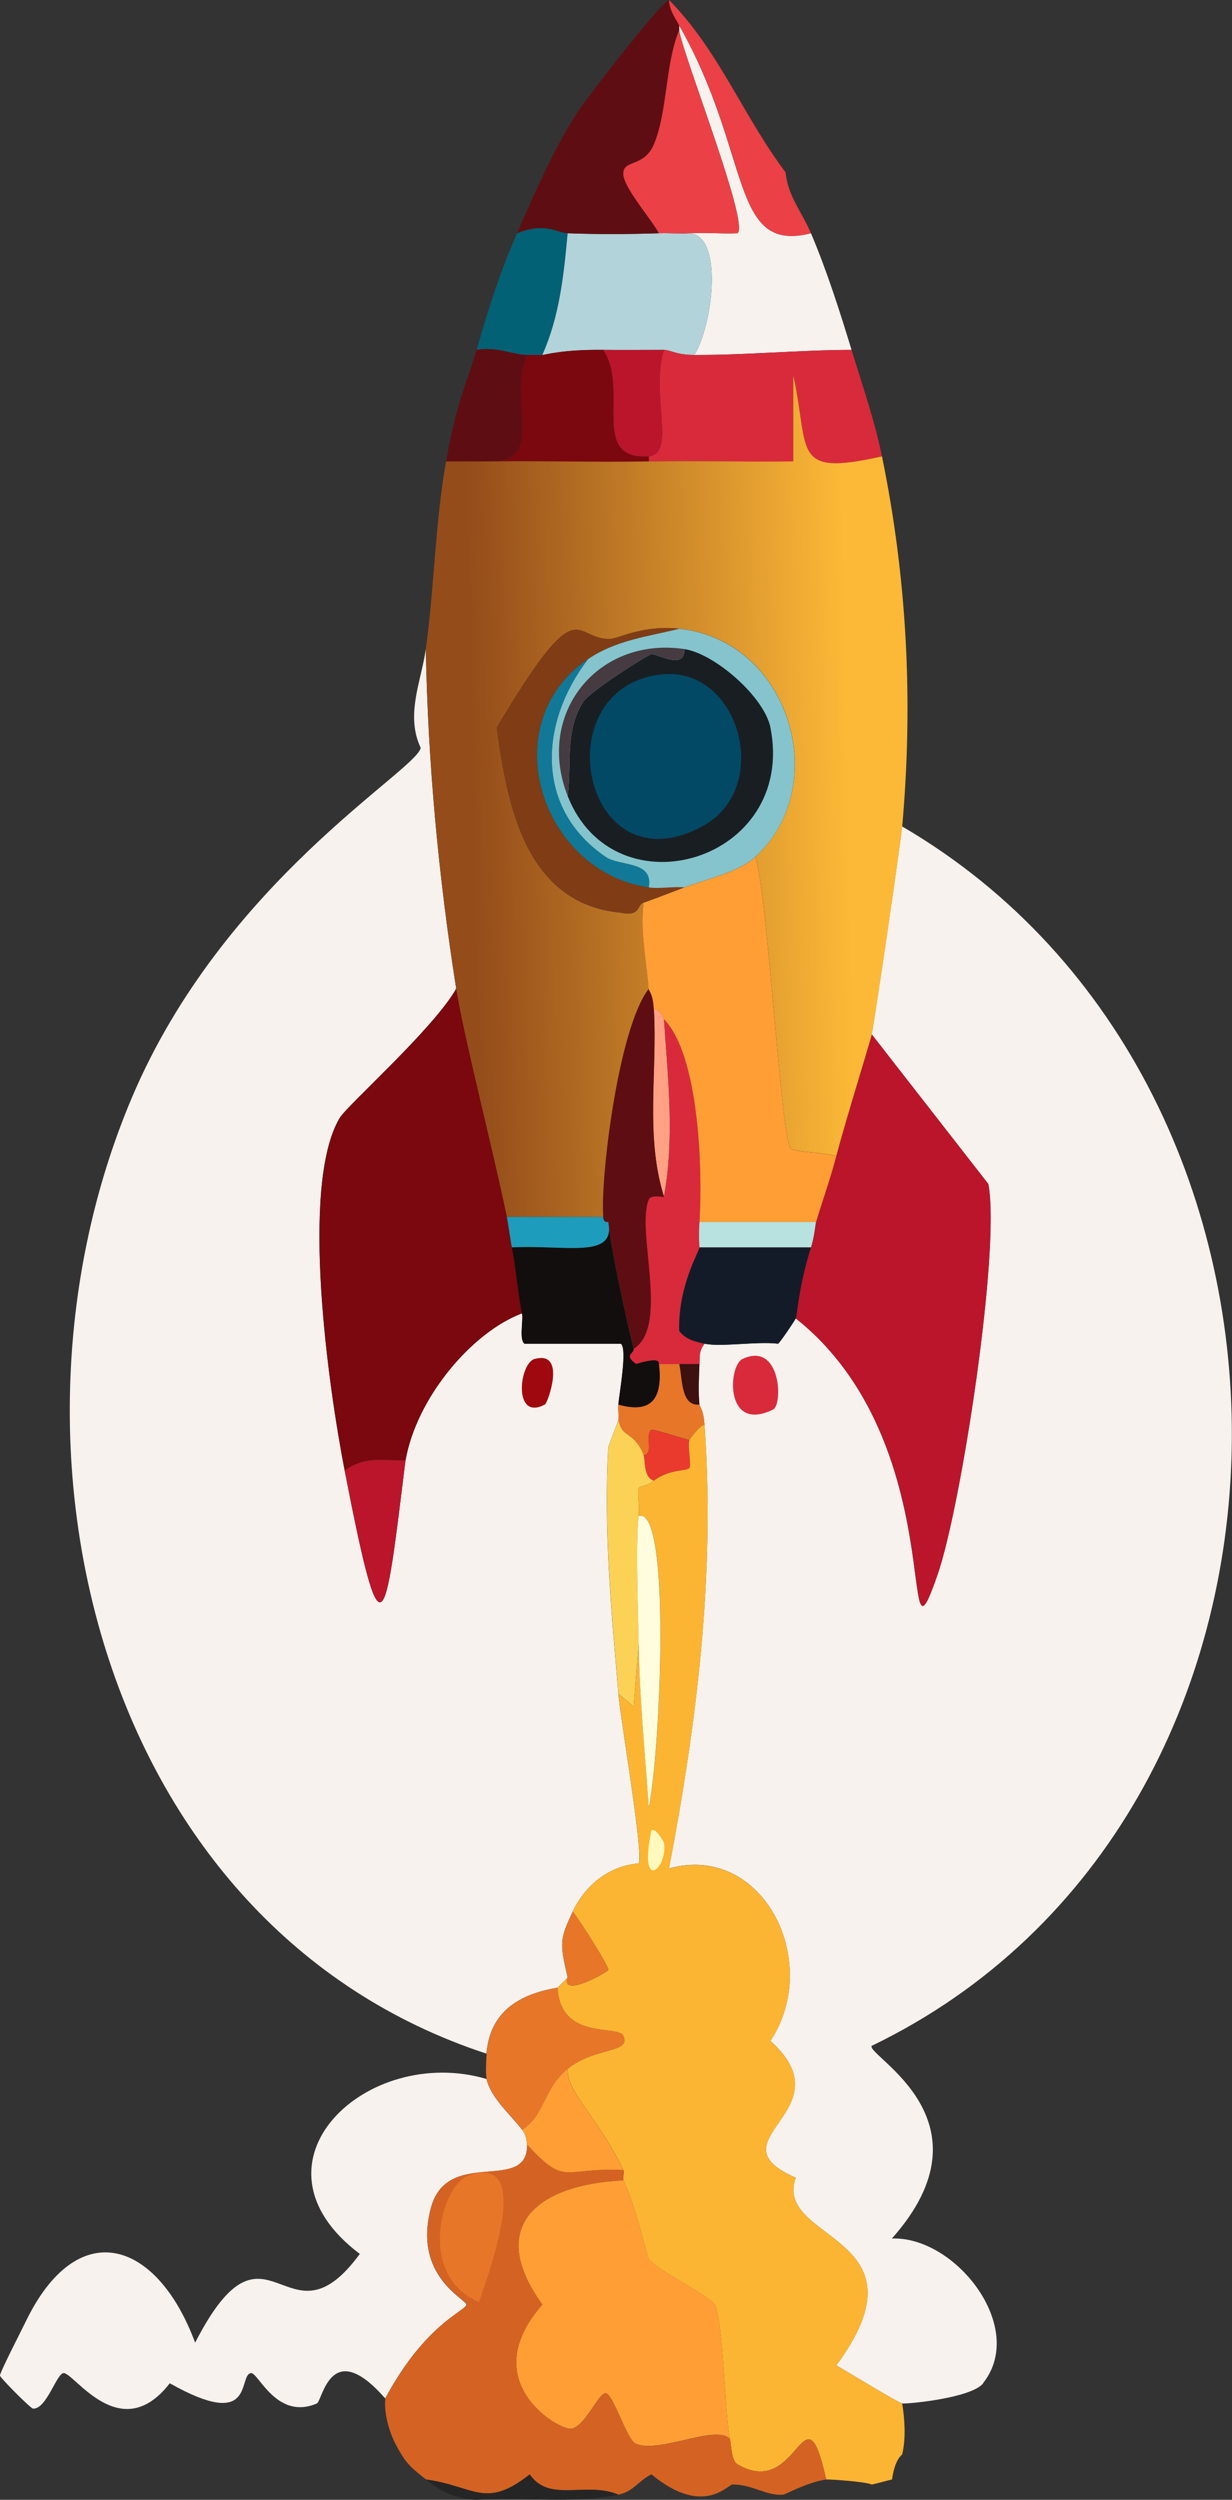
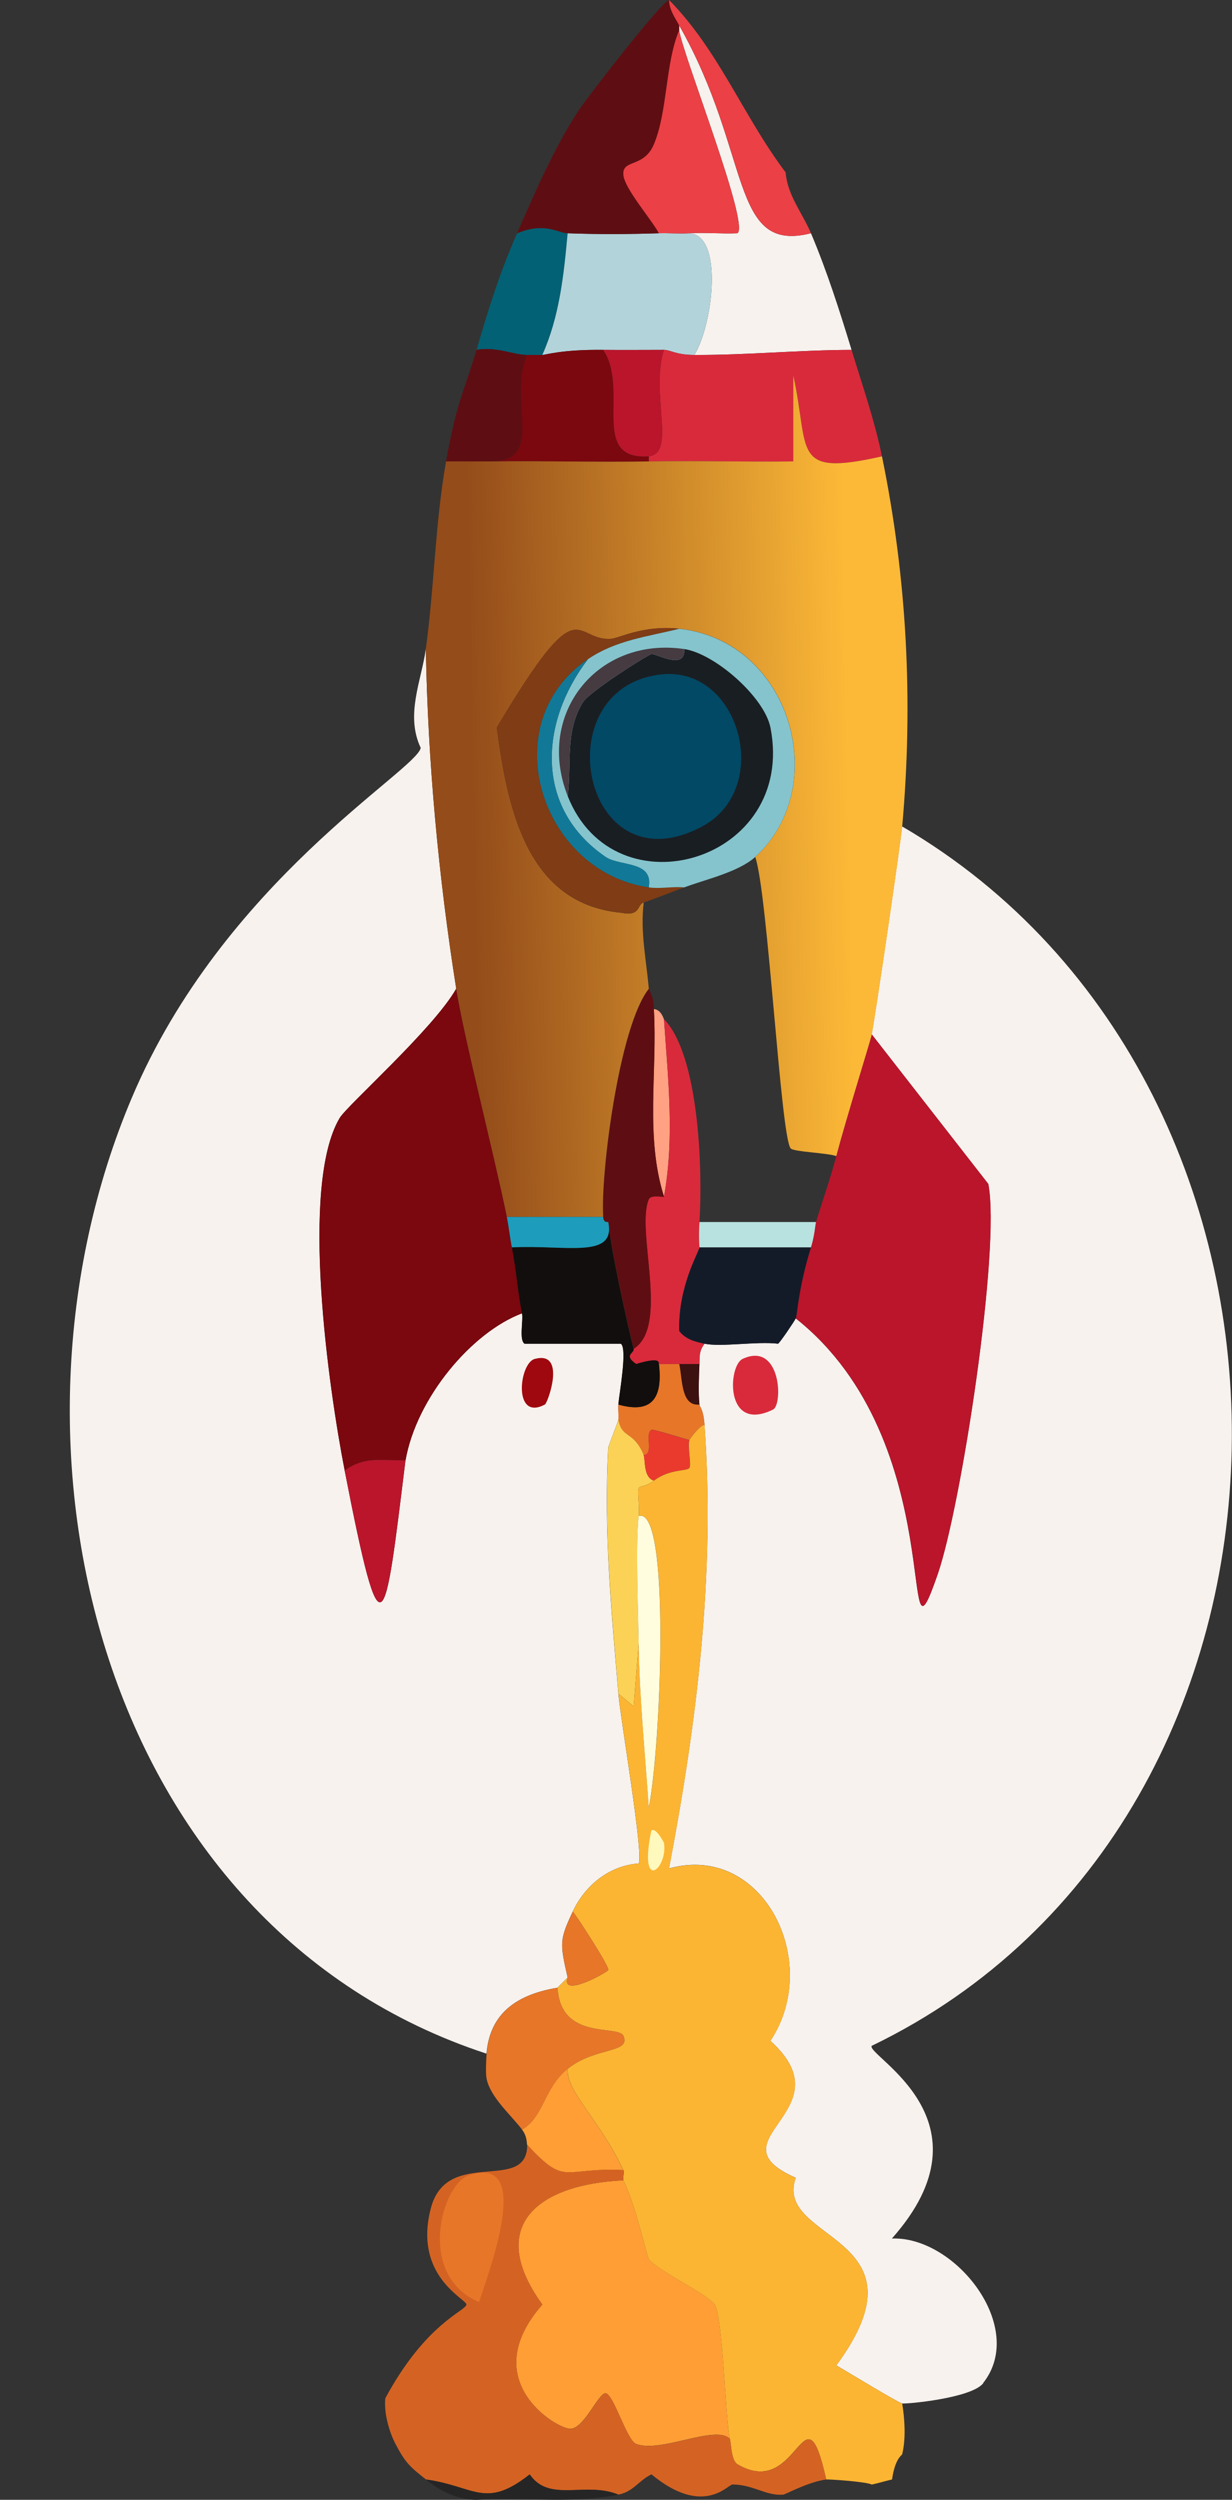
<svg xmlns="http://www.w3.org/2000/svg" id="Layer_1" viewBox="0 0 160 324.52">
  <rect x="0" y="0" width="160" height="324.52" fill="#333333" stroke="none" />
  <defs>
    <style>.cls-1{fill:#120e0d;}.cls-1,.cls-2,.cls-3,.cls-4,.cls-5,.cls-6,.cls-7,.cls-8,.cls-9,.cls-10,.cls-11,.cls-12,.cls-13,.cls-14,.cls-15,.cls-16,.cls-17,.cls-18,.cls-19,.cls-20,.cls-21,.cls-22,.cls-23,.cls-24,.cls-25,.cls-26,.cls-27,.cls-28,.cls-29,.cls-30,.cls-31{stroke-width:0px;}.cls-2{fill:#9f080e;}.cls-3{fill:#7a080e;}.cls-4{fill:url(#linear-gradient);}.cls-5{fill:#d46323;}.cls-6{fill:#fff9bd;}.cls-7{fill:#117997;}.cls-8{fill:#453b41;}.cls-9{fill:#141b28;}.cls-10{fill:#024965;}.cls-11{fill:#fffddd;}.cls-12{fill:#3c1110;}.cls-13{fill:#f7f2ee;}.cls-14{fill:#fbb533;}.cls-15{fill:#e77629;}.cls-16{fill:#fe9e35;}.cls-17{fill:#5e0e12;}.cls-18{fill:#026174;}.cls-19{fill:#b3d3da;}.cls-20{fill:#191e23;}.cls-21{fill:#ffa182;}.cls-22{fill:#ea3a2d;}.cls-23{fill:#fbd256;}.cls-24{fill:#1d9dbb;}.cls-25{fill:#7f3c15;}.cls-26{fill:#262525;}.cls-27{fill:#d92a3b;}.cls-28{fill:#85c4cd;}.cls-29{fill:#eb4045;}.cls-30{fill:#b8e2df;}.cls-31{fill:#ba152b;}</style>
    <linearGradient id="linear-gradient" x1="26.37" y1="-249.91" x2="-47.62" y2="-248.49" gradientTransform="translate(92.81 267.48) scale(.66)" gradientUnits="userSpaceOnUse">
      <stop offset="0" stop-color="#fcb937" />
      <stop offset="1" stop-color="#944c1a" />
    </linearGradient>
  </defs>
-   <path class="cls-13" d="m63.19,269.89c.51,2.4,3.15,4.68,4.61,6.58.72.94.59,1.9.66,1.97.04,6.42-10.4.21-12.51,8.23-2.33,8.83,4.61,11.79,4.61,12.51,0,.82-5.25,2.34-10.53,12.18-7.14-8.15-8.14.34-8.89.66-5.25,2.23-7.61-4.11-8.56-3.95-1.71.29.65,7.63-10.53,1.32-6.45,8.3-12.5-1.51-13.82-1.32-.91.13-2.22,4.74-3.95,4.61-.3-.02-4.24-3.98-4.28-4.28-.05-.38,2.82-5.93,3.29-6.91,6.79-14.14,17.14-10.64,22.05,2.63,9.46-18.4,11.8,1.56,21.39-11.52-15.64-11.77.86-27.3,16.46-22.71Z" />
  <path class="cls-13" d="m127.7,309.38c-1.55,1.96-9.98,2.72-10.53,2.63-.49-.07-7.24-4.19-8.56-4.94,12.55-17.04-8.23-16.01-5.27-24.36-11.28-4.94,6.81-8.66-3.29-17.77,6.81-10.26-.98-25.77-13.17-22.38,3.63-19.02,6.01-38.2,4.61-57.6-.15-2.07-.62-2.29-.66-2.63-.16-1.53-.07-3.67,0-5.27.05-1.12-.07-1.63.66-2.63,2.14.46,6.76-.33,9.54,0,.21-.08,2.14-2.93,2.3-3.29,20.39,16.16,13.04,48.8,18.43,33.24,3.07-8.85,8.2-42.3,6.58-50.69q-7.57-9.71-15.14-19.42c.48-2.44,3.75-24.73,3.95-26.99,58.19,33.96,57.29,128.78-3.95,158.31-.67,1.3,16.25,9.68,2.63,25.01,8.25-.32,17.57,11.53,11.85,18.76Z" />
  <path class="cls-27" d="m96.44,176.41c4.98-2.31,5.27,5.94,3.95,6.58-6.3,3.08-5.85-5.7-3.95-6.58Z" />
  <path class="cls-12" d="m90.84,177.07c-.07,1.59-.16,3.73,0,5.27-2.43.25-2.2-3.3-2.63-5.27h2.63Z" />
  <path class="cls-13" d="m59.24,128.36c-2.97,5.22-14.17,15.14-15.14,16.79-5.19,8.79-1.42,35.09.66,45.75,4.89,25.1,5.17,20.81,7.9-1.32,1.42-8.12,8.6-16.64,15.14-19.09.19.96-.41,3.43.33,3.95h12.51c.87.62-.21,6.46-.33,7.9-.05.65.05,1.32,0,1.97-.02.19-1.3,3.41-1.32,3.62-.6,10.82.41,21.19,1.32,31.93.28,3.37,3.31,20.94,2.63,22.05-3.79.27-6.95,2.81-8.56,6.25-1.7,3.63-1.7,4.05-.66,8.56l-1.32,1.32c-5.09.85-8.77,3.17-9.22,8.56C13.1,250.19-2.14,188,17.12,142.51c11.89-28.09,36.93-42.43,37.52-45.42-2.03-4.29.1-8.74.66-12.84.27,14.71,1.65,29.56,3.95,44.1Z" />
  <path class="cls-2" d="m69.45,176.41c4.17-1.1,1.68,5.73,1.32,5.92-4.18,2.23-3.36-5.38-1.32-5.92Z" />
  <path class="cls-15" d="m88.21,177.07c.44,1.97.2,5.51,2.63,5.27.04.34.51.56.66,2.63-.55,0-1.94,1.84-1.97,1.97-.84-.2-4.72-1.46-4.94-1.32-.88.57.38,3.13-.99,3.29-1.33-3.25-2.86-2.09-3.29-4.61.05-.65-.05-1.32,0-1.97,4.39,1.25,5.78-.89,5.27-5.27.87.05,1.76-.03,2.63,0Z" />
  <path class="cls-23" d="m83.6,188.92c.23.56-.06,2.88,1.32,3.29-1.17.87-1.82.64-1.97.99-.22.49.14,2.36,0,3.62-.4,3.74-.07,11.84,0,16.46l-.66,8.23-1.97-1.65c-.9-10.74-1.92-21.11-1.32-31.93.01-.21,1.3-3.43,1.32-3.62.44,2.51,1.97,1.36,3.29,4.61Z" />
  <path class="cls-22" d="m89.52,186.94c-.26.9.29,3.2,0,3.62-.33.48-2.46.05-4.61,1.65-1.37-.41-1.09-2.74-1.32-3.29,1.37-.16.11-2.72.99-3.29.21-.14,4.1,1.12,4.94,1.32Z" />
  <path class="cls-15" d="m72.41,258.04c.38,6.92,7.9,4.75,8.56,6.25,1.01,2.3-3.65,1.4-7.24,4.28-3.09,2.48-3.05,6.18-5.92,7.9-1.45-1.91-4.1-4.18-4.61-6.58-.15-.72-.07-2.41,0-3.29.45-5.39,4.13-7.71,9.22-8.56Z" />
  <path class="cls-16" d="m80.97,283.05c1.61,3.28,3.01,9.75,3.29,10.2.83,1.33,7.79,4.64,8.56,5.92,1.12,1.87,1.37,14.95,1.97,17.44-1.86-1.9-8.96,1.88-12.18.66-1.2-.46-2.94-6.48-3.95-6.58-.93-.09-2.8,4.63-4.61,4.61-1.8-.02-12.28-6.26-3.62-16.13-7.34-10.13-.71-15.6,10.53-16.13Z" />
  <path class="cls-16" d="m80.97,281.73c-7.99-.4-7.4,2.23-12.51-3.29-.07-.08.06-1.04-.66-1.97,2.88-1.72,2.83-5.42,5.92-7.9-.24,2.9,4.17,6.6,7.24,13.17Z" />
  <path class="cls-14" d="m117.17,312.01c.33,2.05.49,4.58,0,6.58-.04.17-.93.53-1.32,3.29-.85.19-1.7.46-2.63.66-.76-.39-5.63-.7-5.92-.66-2.89-12.89-3.46,2.78-11.52-1.97-.82-.48-.8-2.53-.99-3.29-.6-2.49-.86-15.57-1.97-17.44-.77-1.28-7.72-4.59-8.56-5.92-.28-.45-1.68-6.92-3.29-10.2-.13-.26.13-1.04,0-1.32-3.07-6.56-7.48-10.26-7.24-13.17,3.59-2.88,8.25-1.98,7.24-4.28-.66-1.5-8.17.67-8.56-6.25l1.32-1.32c-.94,2.71,5.16-.68,5.27-.99.14-.42-3.85-6.62-4.61-7.57,1.61-3.44,4.77-5.98,8.56-6.25.67-1.12-2.35-18.69-2.63-22.05l1.97,1.65.66-8.23c.11,7.21.83,14.22,1.32,21.39,1.6-8.08,2.86-39.27-1.32-37.85.14-1.26-.22-3.13,0-3.62.16-.35.81-.12,1.97-.99,2.15-1.59,4.28-1.17,4.61-1.65.29-.42-.26-2.72,0-3.62.04-.13,1.42-1.98,1.97-1.97,1.4,19.39-.98,38.58-4.61,57.6,12.18-3.38,19.98,12.12,13.17,22.38,10.1,9.12-7.99,12.83,3.29,17.77-2.97,8.34,17.82,7.32,5.27,24.36,1.31.74,8.07,4.86,8.56,4.94Z" />
  <path class="cls-11" d="m82.94,213.28c-.07-4.61-.4-12.72,0-16.46,4.18-1.42,2.92,29.77,1.32,37.85-.49-7.17-1.21-14.19-1.32-21.39Z" />
  <path class="cls-15" d="m73.73,256.72c-1.04-4.51-1.04-4.92.66-8.56.76.95,4.75,7.15,4.61,7.57-.11.31-6.2,3.69-5.27.99Z" />
  <path class="cls-6" d="m84.59,237.63c.58-.45,1.63,1.52,1.65,1.65.49,3.35-3.35,6.55-1.65-1.65Z" />
  <path class="cls-5" d="m80.97,281.73c.13.27-.13,1.06,0,1.32-11.24.52-17.87,6-10.53,16.13-8.66,9.87,1.82,16.1,3.62,16.13,1.81.02,3.68-4.7,4.61-4.61,1.01.1,2.75,6.12,3.95,6.58,3.22,1.22,10.31-2.56,12.18-.66.18.76.17,2.81.99,3.29,8.06,4.75,8.63-10.91,11.52,1.97-2.41.33-5.3,1.95-5.6,1.97-2.27.17-3.91-1.32-6.58-1.32-.6,0-3.79,4.26-10.53-1.32-1.67.83-2.36,2.26-4.28,2.63-4.26-1.77-8.97,1.1-11.52-2.63-5.81,4.58-7.16,1.52-13.49.66-2.01-1.6-2.63-2.08-3.95-4.61-.85-1.64-1.51-4.03-1.32-5.92,5.29-9.83,10.53-11.36,10.53-12.18,0-.72-6.93-3.68-4.61-12.51,2.11-8.02,12.55-1.81,12.51-8.23,5.11,5.53,4.51,2.89,12.51,3.29Z" />
  <path class="cls-26" d="m80.31,323.86c-6.29,1.23-12.19.25-18.43.66-2.49-.03-4.66-1.1-6.58-2.63,6.33.86,7.68,3.92,13.49-.66,2.54,3.73,7.26.86,11.52,2.63Z" />
  <path class="cls-15" d="m60.89,282.39c8.14-2.69,3.11,11.12,1.32,16.46-8.17-3.47-4.85-15.29-1.32-16.46Z" />
  <path class="cls-31" d="m103.35,171.15c.19-.43.33-3.94,1.97-9.22.49-1.57.55-2.94.66-3.29.87-2.88,1.86-5.61,2.63-8.56,1.22-4.67,4.45-14.99,4.61-15.8q7.57,9.71,15.14,19.42c1.62,8.38-3.52,41.83-6.58,50.69-5.39,15.56,1.96-17.08-18.43-33.24Z" />
  <path class="cls-3" d="m65.83,157.98c.26,1.28.39,2.6.66,3.95.58,2.87.75,5.73,1.32,8.56-6.54,2.45-13.72,10.97-15.14,19.09-3.19.03-5.27-.57-7.9,1.32-2.08-10.66-5.85-36.96-.66-45.75.97-1.65,12.17-11.56,15.14-16.79,1,6.32,4.86,21.18,6.58,29.62Z" />
  <path class="cls-31" d="m52.66,189.58c-2.73,22.12-3.01,26.41-7.9,1.32,2.63-1.88,4.71-1.28,7.9-1.32Z" />
  <path class="cls-21" d="m86.23,132.31c.52,7.69,1.4,15.35,0,23.04-2.48-7.83-.84-16.23-1.32-24.36.99.1,1.25,1.25,1.32,1.32Z" />
  <path class="cls-27" d="m90.84,158.64c-.14,2.19.01,3.13,0,3.29-.05.56-2.81,5.06-2.63,10.86.86,1.08,2.01,1.37,3.29,1.65-.72,1-.61,1.51-.66,2.63h-2.63c-.88-.03-1.76.05-2.63,0-.15,0,.59-1.06-2.96,0-1.72-1.2-.18-1.39-.33-1.97,4.7-2.99.23-15.38,1.97-19.42.27-.63,1.95-.22,1.97-.33,1.4-7.69.52-15.35,0-23.04,4.52,4.6,5.05,19.36,4.61,26.33Z" />
  <path class="cls-1" d="m82.28,175.1c.14.59-1.39.77.33,1.97,3.55-1.06,2.81,0,2.96,0,.52,4.38-.87,6.51-5.27,5.27.12-1.44,1.2-7.28.33-7.9h-12.51c-.74-.52-.14-2.99-.33-3.95-.57-2.83-.74-5.69-1.32-8.56,7.05-.35,13.53,1.55,12.51-3.29.33,3.5,2.35,12.65,3.29,16.46Z" />
  <path class="cls-17" d="m84.92,130.99c.48,8.13-1.16,16.52,1.32,24.36-.02.11-1.7-.3-1.97.33-1.74,4.04,2.73,16.43-1.97,19.42-.94-3.81-2.96-12.96-3.29-16.46,0-.05-.6.22-.66-.66-.38-5.35,2.03-24.73,5.92-29.62.03.35.54.56.66,2.63Z" />
  <path class="cls-18" d="m73.73,30.28c-.5,5.46-1.06,10.82-3.29,15.8-.66,0-1.32,0-1.97,0-1.88-.02-3.99-1.12-6.58-.66,1.56-5.36,3-10,5.27-15.14,3.63-1.49,5.24-.05,6.58,0Z" />
  <path class="cls-13" d="m105.32,30.28c2.07,4.89,3.72,10.06,5.27,15.14-6.83.02-13.56.68-20.41.66,2.41-3.94,3.83-15.54-.66-15.8,2.07-.12,4.18.09,6.25,0,1.63-1.09-6.99-22.86-7.57-26.33v-.66c9.51,16.76,6.53,29.67,17.11,26.99Z" />
  <path class="cls-19" d="m85.57,30.28c1.31-.04,2.64.08,3.95,0,4.49.26,3.07,11.85.66,15.8-2.39,0-3.1-.66-3.95-.66-2.63,0-5.27.03-7.9,0-5.34-.06-7.5.65-7.9.66,2.23-4.98,2.79-10.34,3.29-15.8,3.89.15,7.95.13,11.85,0Z" />
  <path class="cls-17" d="m88.21,3.29v.66c-1.81,4.26-1.5,10.59-3.29,14.81-1.31,3.08-4.14,1.86-3.95,3.95.16,1.8,3.64,5.75,4.61,7.57-3.89.13-7.96.15-11.85,0-1.35-.05-2.96-1.49-6.58,0,2.34-5.32,4.75-10.92,7.9-15.8,1.14-1.77,10.85-14.28,11.85-14.48.01,1.23.73,2.26,1.32,3.29Z" />
  <path class="cls-29" d="m102.03,22.38c.23,2.97,2.18,5.27,3.29,7.9-10.58,2.68-7.6-10.23-17.11-26.99-.58-1.03-1.3-2.06-1.32-3.29,6.45,6.53,9.68,15.16,15.14,22.38Z" />
  <path class="cls-29" d="m89.52,30.28c-1.31.08-2.64-.04-3.95,0-.97-1.82-4.45-5.77-4.61-7.57-.19-2.09,2.64-.87,3.95-3.95,1.8-4.22,1.48-10.55,3.29-14.81.58,3.47,9.2,25.24,7.57,26.33-2.08.09-4.18-.12-6.25,0Z" />
  <path class="cls-17" d="m68.46,46.08c-2.5,5.82,2.43,13.8-4.61,13.82h-5.92c1.43-8.03,2.47-9.38,3.95-14.48,2.6-.46,4.7.64,6.58.66Z" />
  <path class="cls-27" d="m90.18,46.08c6.84.03,13.57-.64,20.41-.66,1.41,4.63,2.97,9.06,3.95,13.82-11.92,2.7-9.33-.66-11.52-10.53v11.19c-6.25.08-12.51-.11-18.76,0v-.66c3.61-.41.17-8.16,1.97-13.82.85,0,1.56.65,3.95.66Z" />
  <path class="cls-3" d="m78.33,45.42c3.46,5.13-1.85,14.34,5.92,13.82v.66c-6.8.12-13.61-.09-20.41,0,7.04-.02,2.11-8,4.61-13.82.66,0,1.32,0,1.97,0,.4,0,2.56-.72,7.9-.66Z" />
  <path class="cls-31" d="m86.23,45.42c-1.8,5.66,1.64,13.41-1.97,13.82-7.78.51-2.46-8.7-5.92-13.82,2.63.03,5.27,0,7.9,0Z" />
  <path class="cls-4" d="m114.54,59.24c3.27,15.89,4.07,31.9,2.63,48.05-.2,2.26-3.47,24.55-3.95,26.99-.16.81-3.39,11.13-4.61,15.8-1.22-.43-5.51-.54-5.92-.99-1.3-1.4-2.97-33.13-4.61-37.85,10.06-9.1,4.63-28.1-9.87-29.62-4.71-.5-7.81,1.25-8.89,1.32-4.94.3-3.79-7.03-14.81,11.52,1.39,10.36,3.85,22.86,16.13,24.03,2.65.54,2.05-1.1,2.96-1.32-.47,3.8.34,7.45.66,11.19-3.89,4.9-6.3,24.27-5.92,29.62h-12.51c-1.73-8.44-5.58-23.3-6.58-29.62-2.3-14.55-3.68-29.39-3.95-44.1,1.11-8.09,1.2-16.29,2.63-24.36h5.92c6.8-.09,13.61.12,20.41,0,6.25-.11,12.51.08,18.76,0v-11.19c2.19,9.87-.4,13.23,11.52,10.53Z" />
  <path class="cls-9" d="m105.32,161.93c-1.65,5.27-1.78,8.79-1.97,9.22-.16.36-2.09,3.21-2.3,3.29-2.78-.33-7.4.46-9.54,0-1.28-.28-2.44-.56-3.29-1.65-.17-5.8,2.59-10.3,2.63-10.86h14.48Z" />
-   <path class="cls-16" d="m98.08,111.25c1.63,4.72,3.31,36.45,4.61,37.85.42.45,4.7.56,5.92.99-.77,2.95-1.76,5.68-2.63,8.56h-15.14c.44-6.97-.09-21.74-4.61-26.33-.07-.07-.32-1.22-1.32-1.32-.12-2.08-.63-2.28-.66-2.63-.32-3.74-1.12-7.39-.66-11.19.27-.06,4.2-1.57,5.27-1.97,2.65-1.01,7.03-1.97,9.22-3.95Z" />
  <path class="cls-25" d="m88.21,81.62c-4.1,1.02-8.22,1.47-11.85,3.95-12.33,8.41-6.09,27.62,7.9,29.62,1.44.21,3.12-.14,4.61,0-1.06.41-4.99,1.91-5.27,1.97-.91.22-.31,1.86-2.96,1.32-12.27-1.16-14.74-13.66-16.13-24.03,11.02-18.55,9.87-11.22,14.81-11.52,1.07-.06,4.17-1.81,8.89-1.32Z" />
  <path class="cls-24" d="m78.33,157.98c.06.88.65.61.66.66,1.02,4.84-5.46,2.94-12.51,3.29-.27-1.35-.4-2.67-.66-3.95h12.51Z" />
  <path class="cls-30" d="m105.98,158.64c-.11.35-.17,1.72-.66,3.29h-14.48c.01-.16-.14-1.1,0-3.29h15.14Z" />
  <path class="cls-28" d="m98.08,111.25c-2.19,1.98-6.56,2.94-9.22,3.95-1.48-.14-3.16.21-4.61,0,.62-3.5-3.74-2.68-5.6-3.95-9.24-6.31-8.61-17.42-2.3-25.67,3.63-2.48,7.75-2.93,11.85-3.95,14.5,1.53,19.93,20.52,9.87,29.62Z" />
  <path class="cls-7" d="m84.26,115.19c-13.99-2.01-20.23-21.21-7.9-29.62-6.3,8.25-6.94,19.36,2.3,25.67,1.86,1.27,6.22.45,5.6,3.95Z" />
  <path class="cls-20" d="m73.73,103.35c.53-4.14-.39-8.36,1.97-12.18.88-1.41,8.36-6.12,8.89-6.25.55-.14,4.46,2.21,4.28-.66,3.97.59,10.41,6.24,11.19,10.2,3.4,17.37-20.24,24.31-26.33,8.89Z" />
  <path class="cls-8" d="m88.87,84.26c.18,2.86-3.73.52-4.28.66-.53.13-8.01,4.84-8.89,6.25-2.36,3.81-1.44,8.04-1.97,12.18-4.22-10.67,3.87-20.76,15.14-19.09Z" />
  <path class="cls-10" d="m85.9,87.55c10.18-1.1,14.53,14.82,5.27,19.75-15.58,8.28-20.63-18.09-5.27-19.75Z" />
</svg>